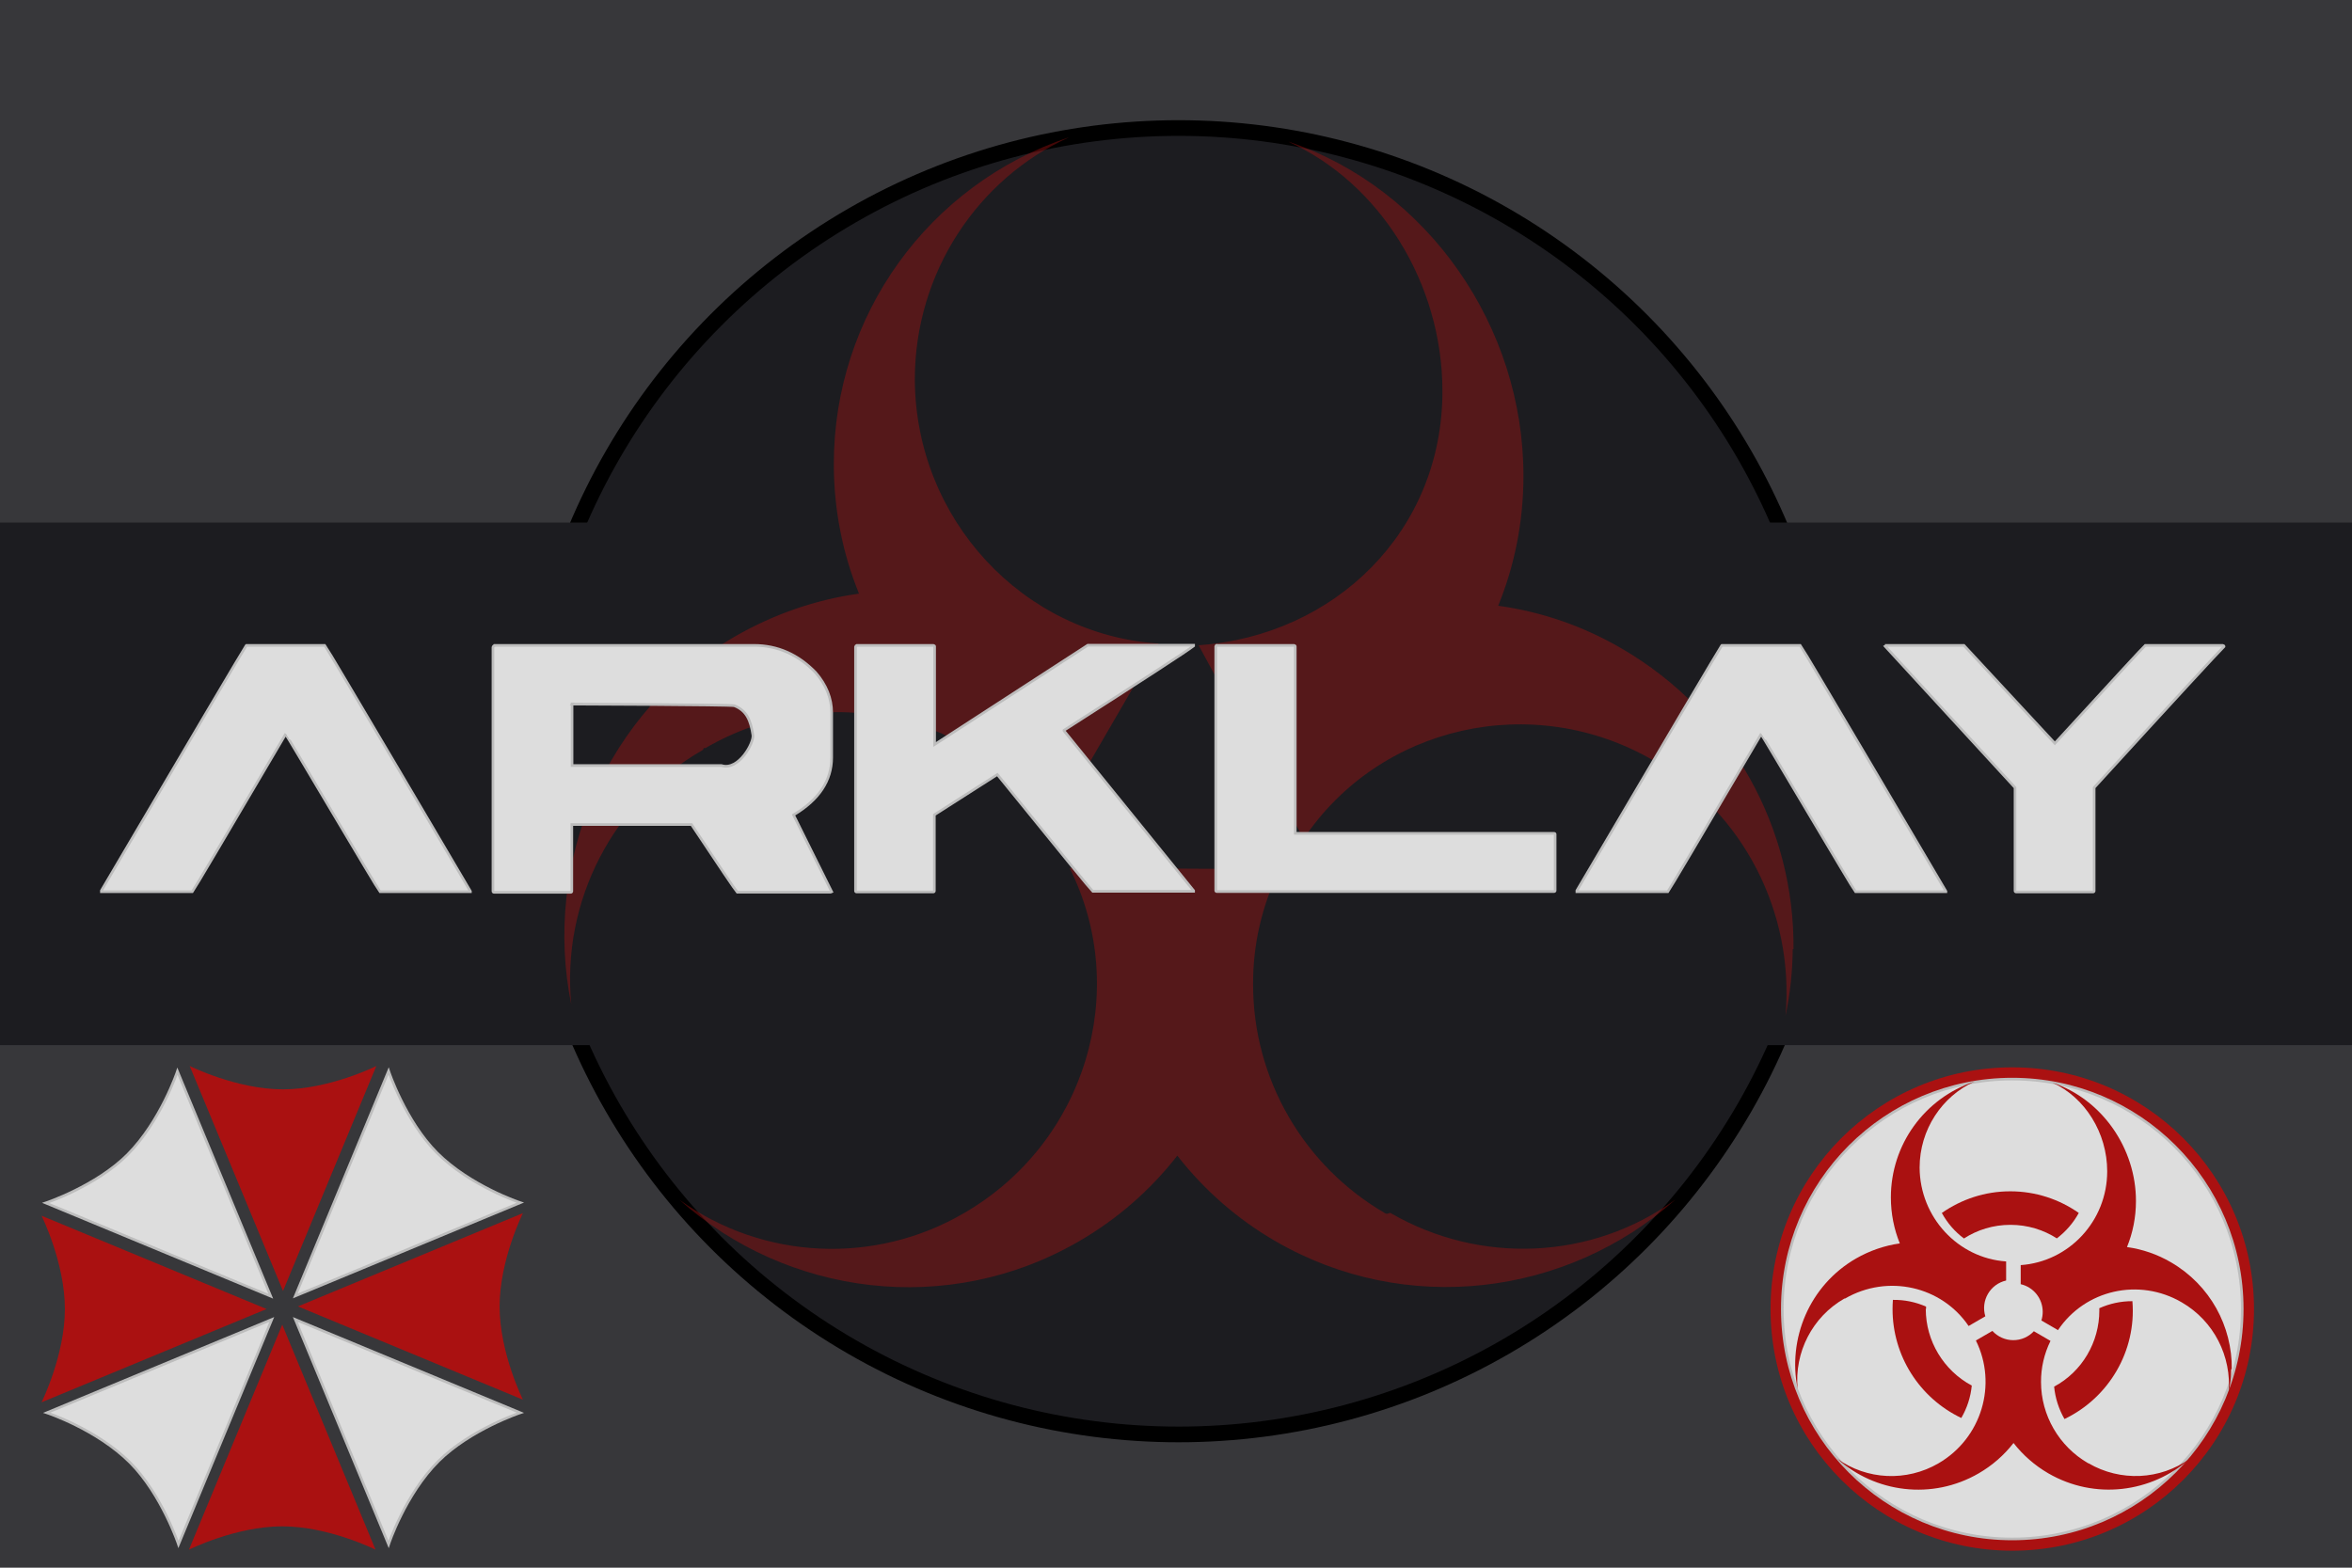
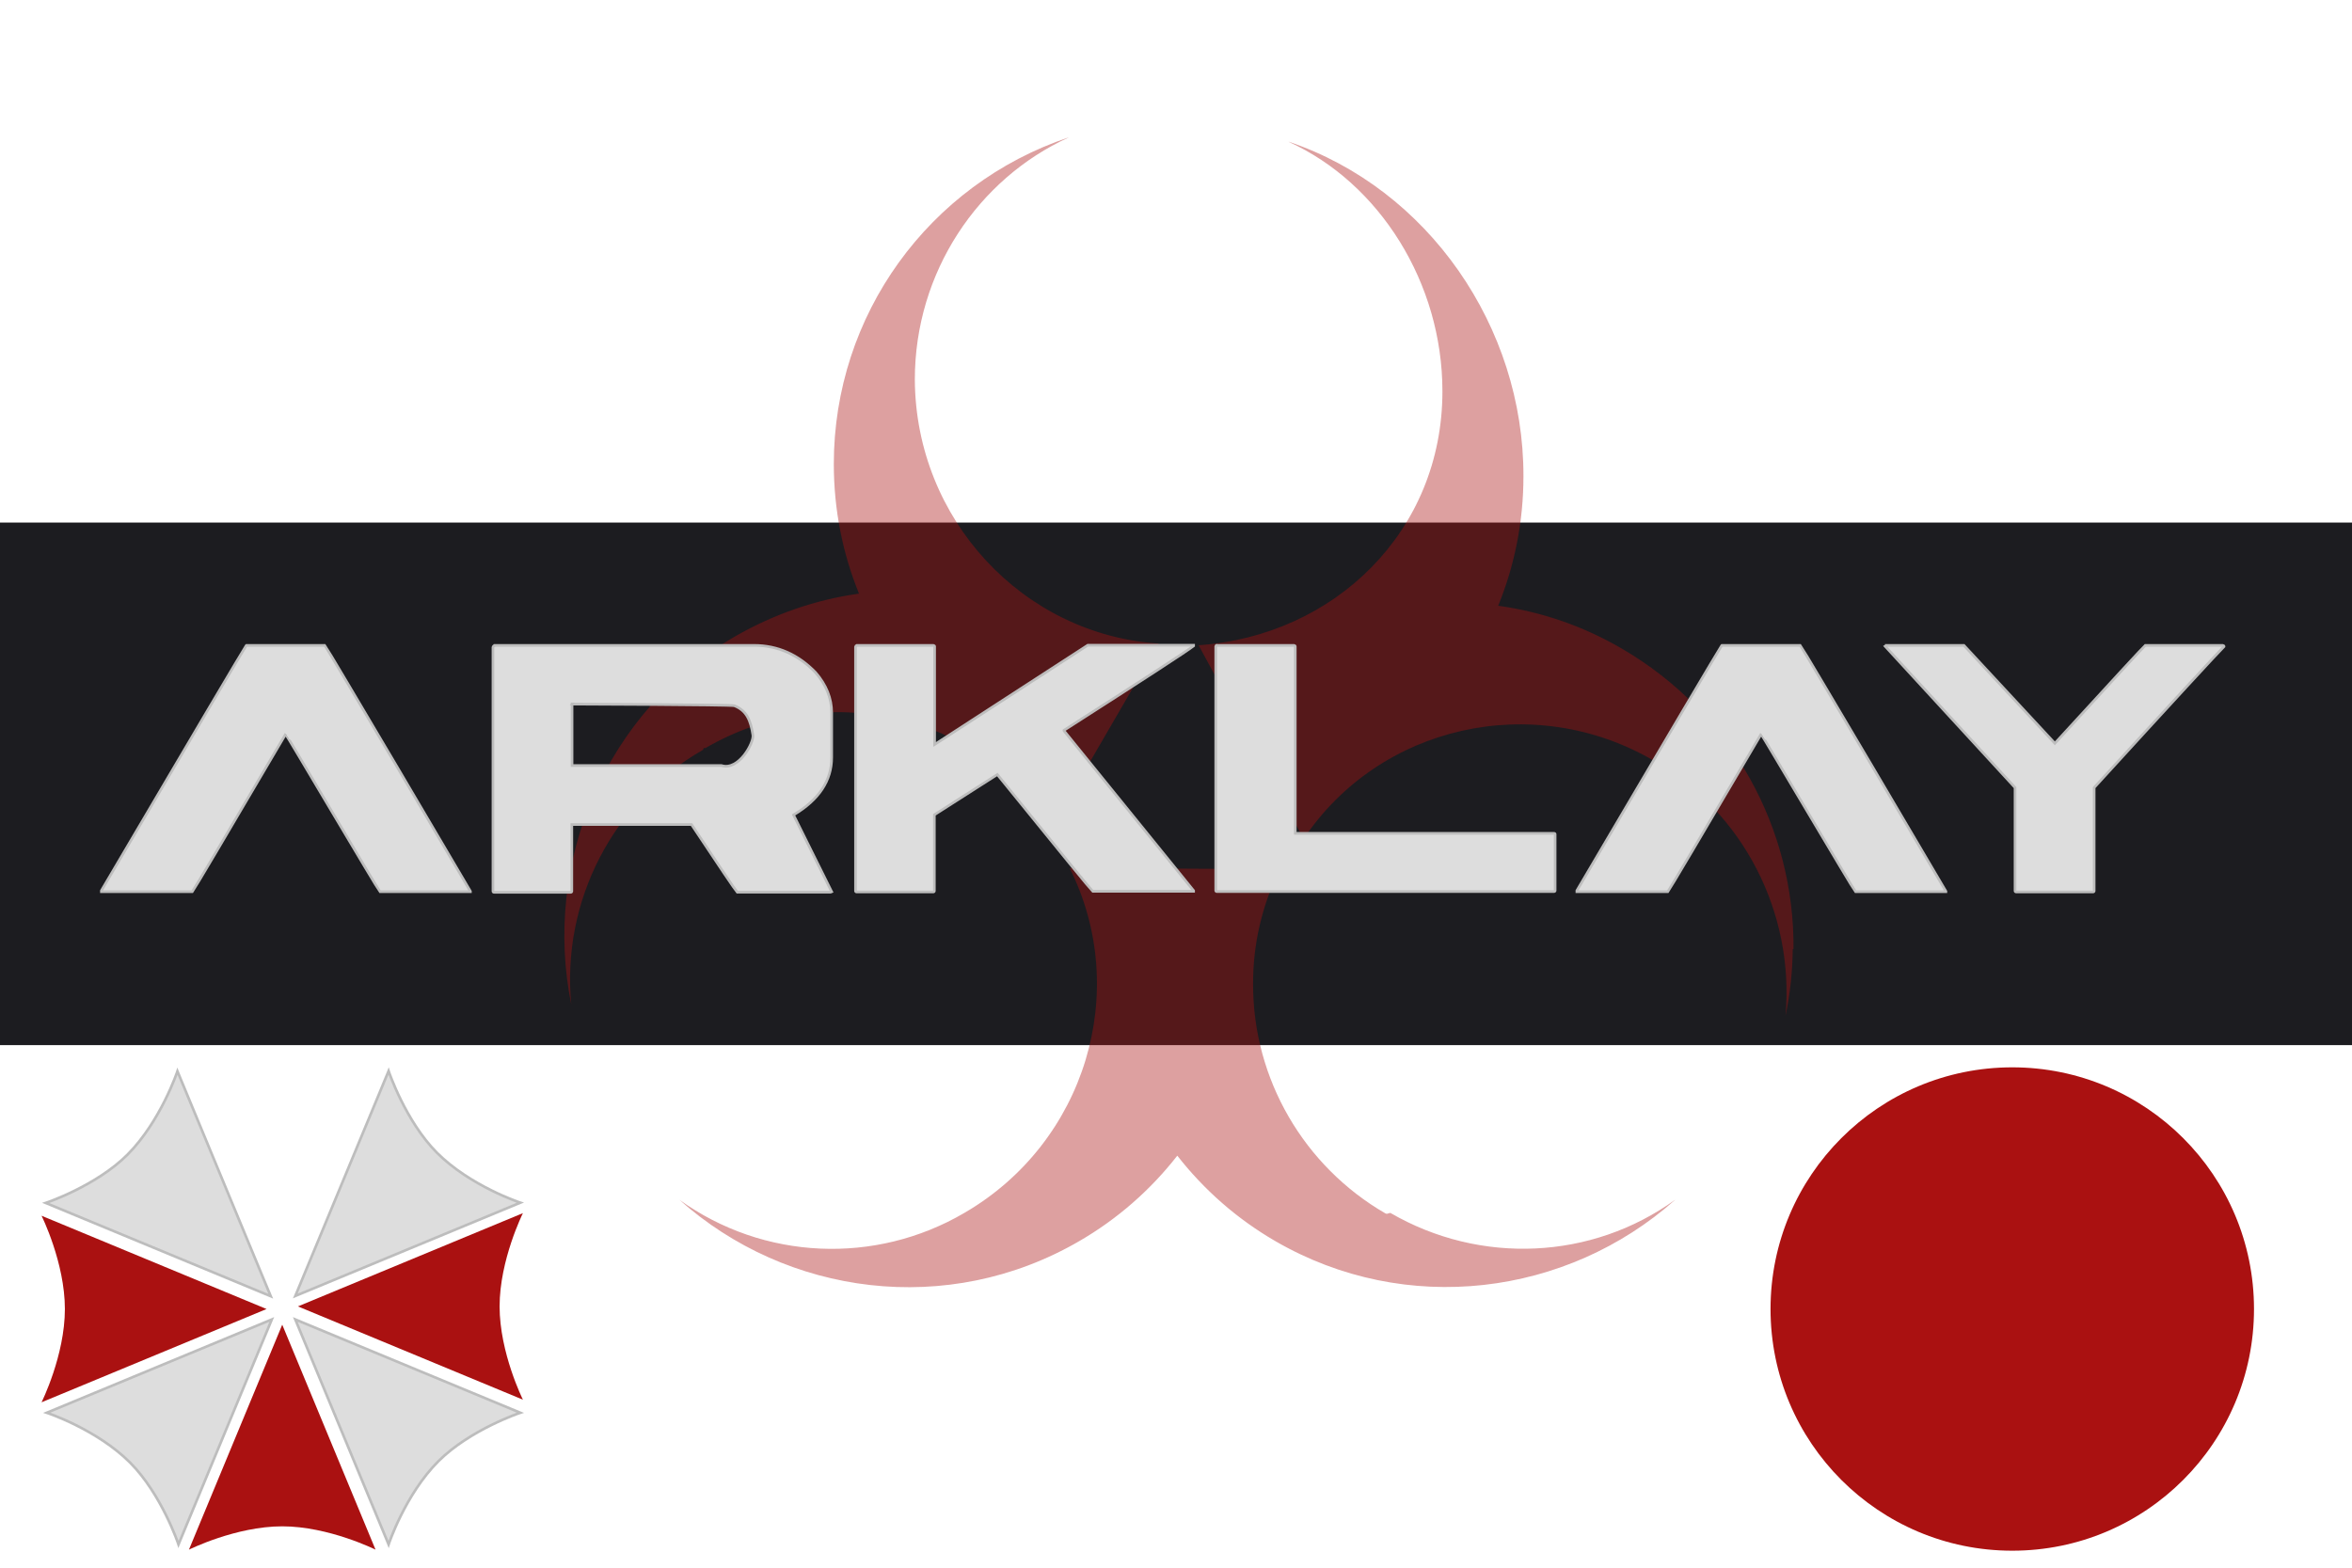
<svg xmlns="http://www.w3.org/2000/svg" width="900" height="600" preserveAspectRatio="xMinYMin meet" version="1.1">
  <title>GeoBrol - Drapeau du comté d'Arklay - Resident Evil (fictif)</title>
  <style>.b{fill:#37373a;}.t{fill:#1c1c20;}
 .r{opacity:0.4}
    .j{fill:url(#c);stroke:#bdbdbd}
    .k{fill:url(#d)}</style>
  <defs>
    <radialGradient id="d" cx="150" cy="150" r="150" gradientTransform="matrix(-.138 0 0 -.138 -1019 -484)" gradientUnits="userSpaceOnUse">
      <stop stop-color="#c00" offset=".3" />
      <stop stop-color="#a11" offset=".7" />
    </radialGradient>
    <radialGradient id="c" cx="150" cy="150" r="150" gradientTransform="matrix(-.166 0 0 -.166 -265 -83.8)" gradientUnits="userSpaceOnUse">
      <stop stop-color="#ddd" offset=".3" />
      <stop stop-color="#fff" offset=".6" />
      <stop stop-color="#ddd" offset=".9" />
    </radialGradient>
  </defs>
-   <path class="b" d="M900 0H0v600h900z" />
  <g class="t">
-     <circle cx="451" cy="299" r="250" stroke="#000" stroke-width="6" />
    <path d="M0 200h900v200H0z" />
  </g>
  <g class="k r">
    <path d="m269 287c-34.5 19.7-54.2 58-50.4 97.5-11-54.1 12.7-112 62.8-141 14.7-8.42 30.7-14 47.3-16.3-6.2-15.2-9.64-32-9.64-49.6v-0.03c0-56.9 36.3-107 89.9-125-0.088 0.045-0.177 0.084-0.267 0.128l0.267-0.097c-34.7 15.8-58.9 51.6-58.9 92.7 0.281 53.5 41.4 97.6 93.3 101l-40.4 69.6c-29-42.8-87.1-56.3-133-29.6l-0.649-0.029zm417 76.2c-0.082 8.54-0.977 17-2.75 25.5v-0.046c3.38-39.4-16.1-77.6-50.4-97.5-46.2-27-105-13.5-134 29.9l-40.2-74.1c52.1-3.66 93.3-43.6 93.3-97.2 0-41.4-24-79.7-58.9-95.5l0.265 0.096c-0.093-0.042-0.18-0.085-0.265-0.133 53.5 18 90 71 89.9 128v0.021c0 17.5-3.41 34.3-9.66 49.6 16.9 2.34 32.8 7.92 47.3 16.4 42.6 24.8 66.1 69.3 65.7 115l-0.643 0.115zm-154 101c34.4 20 77.2 18 109-5.02l-0.197 0.163 0.197-0.138c-41.4 36.8-103 44.8-153 15.8-14.5-8.4-27.2-19.5-37.5-32.7-10.3 13.2-23 24.3-37.5 32.7-50.4 29.3-112 20.8-153-15.8 32.1 23.1 74.9 25 109 5.02 46.5-27 63.8-85.1 40.3-132l80.4 0.422c-6.79 13.8-10.3 28.9-10.2 44.2 0 36.1 19.4 69.5 50.7 87.6l0.508 0.116z" />
  </g>
  <g class="j">
    <path d="m67.9 410s-6.38 19.1-19.1 31.9c-12.1 12.1-31.3 18.5-31.3 18.5l86.1 35.7-35.7-86.1z" />
    <path d="m104 505-35.7 86.1s-6.38-19.1-18.5-31.3c-12.8-12.8-31.9-19.1-31.9-19.1l86.1-35.7z" />
    <path d="m113 505 86.1 35.7s-19.1 6.38-31.3 18.5c-12.8 12.8-19.1 31.9-19.1 31.9l-35.7-86.1z" />
    <path d="m113 496 35.7-86.1s6.38 19.1 18.5 31.3c12.8 12.8 31.9 19.1 31.9 19.1l-86.1 35.7z" />
  </g>
  <g class="k">
-     <path d="m144 408s-17.9 8.93-35.7 8.93-35.7-8.93-35.7-8.93l35.7 86.1 35.7-86.1z" />
    <path d="m102 501-86.1 35.7s8.93-17.9 8.93-35.7-8.93-35.7-8.93-35.7l86.1 35.7z" />
    <path d="m108 507 35.7 86.1s-17.9-8.93-35.7-8.93-35.7 8.93-35.7 8.93l35.7-86.1z" />
    <path d="m114 500 86.1-35.7s-8.93 17.9-8.93 35.7 8.93 35.7 8.93 35.7l-86.1-35.7z" />
  </g>
  <circle class="k" cx="770" cy="501" r="92.5" />
-   <circle class="j" cx="770" cy="501" r="88" />
  <g class="k">
    <path d="m787 474c3.48-2.62 6.37-5.96 8.45-9.77-7.43-5.22-16.5-8.28-26.2-8.28-9.77 0-18.7 3.06-26.2 8.28 2.08 3.83 4.96 7.16 8.46 9.77 5.12-3.3 11.2-5.22 17.8-5.22 6.57 0 12.7 1.92 17.8 5.22" />
-     <path d="m816 498c-4.38-0.027-8.69 0.894-12.7 2.7 6e-3 0.271 0.02 0.533 0.02 0.804 0.017 12.2-6.63 23.5-17.3 29.2 0.415 4.35 1.77 8.58 3.96 12.4 17.1-8.22 27.5-26.1 26-45" />
    <path d="m737 501c0-0.306 0.014-0.616 0.022-0.917-3.99-1.77-8.32-2.65-12.7-2.58-0.086 1.15-0.129 2.34-0.129 3.5-0.025 17.8 10.2 34 26.3 41.7 2.21-3.78 3.58-8 4.01-12.4-10.8-5.79-17.6-17.1-17.6-29.3" />
-     <path d="m706 497c16.4-9.49 37-4.7 47.3 10.5l6.39-3.71c-1.82-6.02 1.82-12.3 7.96-13.7v-7.3c-18.4-1.25-33-16.9-33.1-35.9 2e-3 -14.6 8.6-27.3 20.9-32.9l-0.095 0.034c0.032-0.015 0.064-0.029 0.095-0.045-19 6.35-31.9 24.1-31.9 44.3v0.01c0 6.24 1.22 12.2 3.42 17.6-5.9 0.832-11.6 2.81-16.8 5.8-17.8 10.3-26.2 30.7-22.3 49.9-1.34-14 5.65-27.6 17.9-34.6" />
+     <path d="m706 497c16.4-9.49 37-4.7 47.3 10.5l6.39-3.71c-1.82-6.02 1.82-12.3 7.96-13.7c-18.4-1.25-33-16.9-33.1-35.9 2e-3 -14.6 8.6-27.3 20.9-32.9l-0.095 0.034c0.032-0.015 0.064-0.029 0.095-0.045-19 6.35-31.9 24.1-31.9 44.3v0.01c0 6.24 1.22 12.2 3.42 17.6-5.9 0.832-11.6 2.81-16.8 5.8-17.8 10.3-26.2 30.7-22.3 49.9-1.34-14 5.65-27.6 17.9-34.6" />
    <path d="m854 524c0.161-16.3-8.17-32.1-23.3-40.9-5.15-3-10.8-4.98-16.8-5.81 2.22-5.44 3.43-11.4 3.43-17.6v-8e-3c0.03-20.1-12.9-38.9-31.9-45.3 0.03 0.017 0.061 0.032 0.094 0.047l-0.094-0.034c12.4 5.63 20.9 19.2 20.9 33.9-3e-3 19-14.6 34.6-33.1 35.9v7.3c4.94 1.14 8.43 5.53 8.42 10.6 0 1.15-0.176 2.26-0.505 3.29l6.35 3.69c10.3-15.4 31-20.2 47.4-10.6 12.2 7.07 19.1 20.6 17.9 34.6v-5e-3 0.021c0.63-3 0.948-6.02 0.977-9.05" />
    <path d="m799 560c-11.1-6.43-18-18.3-18-31.1-0.021-5.45 1.22-10.8 3.63-15.7l-6.37-3.7c-2.03 2.19-4.89 3.43-7.87 3.42-3.04 3e-3 -5.95-1.29-7.99-3.54l-6.32 3.67c8.33 16.8 2.19 37.4-14.3 47-12.2 7.1-27.4 6.41-38.8-1.78 14.5 13 36.3 16 54.2 5.61 5.13-2.98 9.66-6.91 13.3-11.6 3.66 4.68 8.17 8.62 13.3 11.6 17.8 10.3 39.5 7.46 54.2-5.61l-0.07 0.049 0.07-0.058c-11.4 8.18-26.6 8.88-38.8 1.78" />
  </g>
  <path class="j" d="m94.3 247h30c0.586 0.528 54.7 92.3 55.7 94.1v0.176h-34.6c-0.821-0.82-35.9-60.3-36.1-60.3-23.1 39.3-35 59.4-35.7 60.3h-34.8v-0.44c35.6-60.5 54.1-91.8 55.5-93.9l-0.04 0.094zm94.9 0h99.3c9.02 0 16.9 3.46 23.6 10.4 4.1 4.75 6.15 9.87 6.15 15.4v17.1c0 8.85-4.86 16.2-14.6 22l14.6 29.4-0.439 0.176h-35.7c-0.879-0.996-6.71-9.64-17.5-25.9h-45.8v25.5c0 0.294-0.147 0.44-0.44 0.44h-29.3c-0.293 0-0.44-0.146-0.44-0.44v-93.4c0.059-0.292 0.205-0.439 0.44-0.439l0.109-0.207zm29.7 22.4v23.6h57.2c6.61 2.06 12.4-8.76 12-11.6-0.826-5.62-2.37-9.46-7.12-11.3-1.46-0.41-62.1-0.615-62.1-0.615l0.048-0.085zm109-22.4h29.3c0.293 0.059 0.439 0.205 0.439 0.439v37.5l58.6-38h40.5v0.264c-2.52 1.99-19 12.7-49.6 32.3v0.176l49.6 61.2v0.264h-38.6c-0.41-0.293-12.6-15.2-36.5-44.7l-24.1 15.4v29.1c0 0.294-0.146 0.44-0.439 0.44h-29.3c-0.293 0-0.439-0.146-0.439-0.44v-93.4c0.059-0.292 0.205-0.439 0.439-0.439l0.1-0.104zm138 0h29.3c0.293 0.059 0.44 0.205 0.44 0.439v71.5h99c0.293 0 0.439 0.118 0.439 0.352v21.5c0 0.294-0.146 0.44-0.439 0.44h-129c-0.293 0-0.44-0.146-0.44-0.44v-93.4c0.059-0.292 0.205-0.439 0.44-0.439l0.26 0.048zm193 0h30c0.585 0.528 54.7 92.3 55.7 94.1v0.176h-34.6c-0.82-0.82-35.9-60.3-36.1-60.3-23.1 39.3-35 59.4-35.7 60.3h-34.8v-0.44c35.6-60.5 54.1-91.8 55.5-93.9l-0.04 0.094zm62.9 0h29.7l34.8 37.5c22.4-24.5 34-37 34.6-37.5h29.7c0.3 0.059 0.44 0.205 0.44 0.439-2.69 2.7-19.3 20.7-49.7 54v39.5c0 0.294-0.15 0.44-0.44 0.44h-29.4c-0.293 0-0.439-0.146-0.439-0.44v-39.5l-49.7-54.1 0.439-0.264v-0.075z" />
</svg>